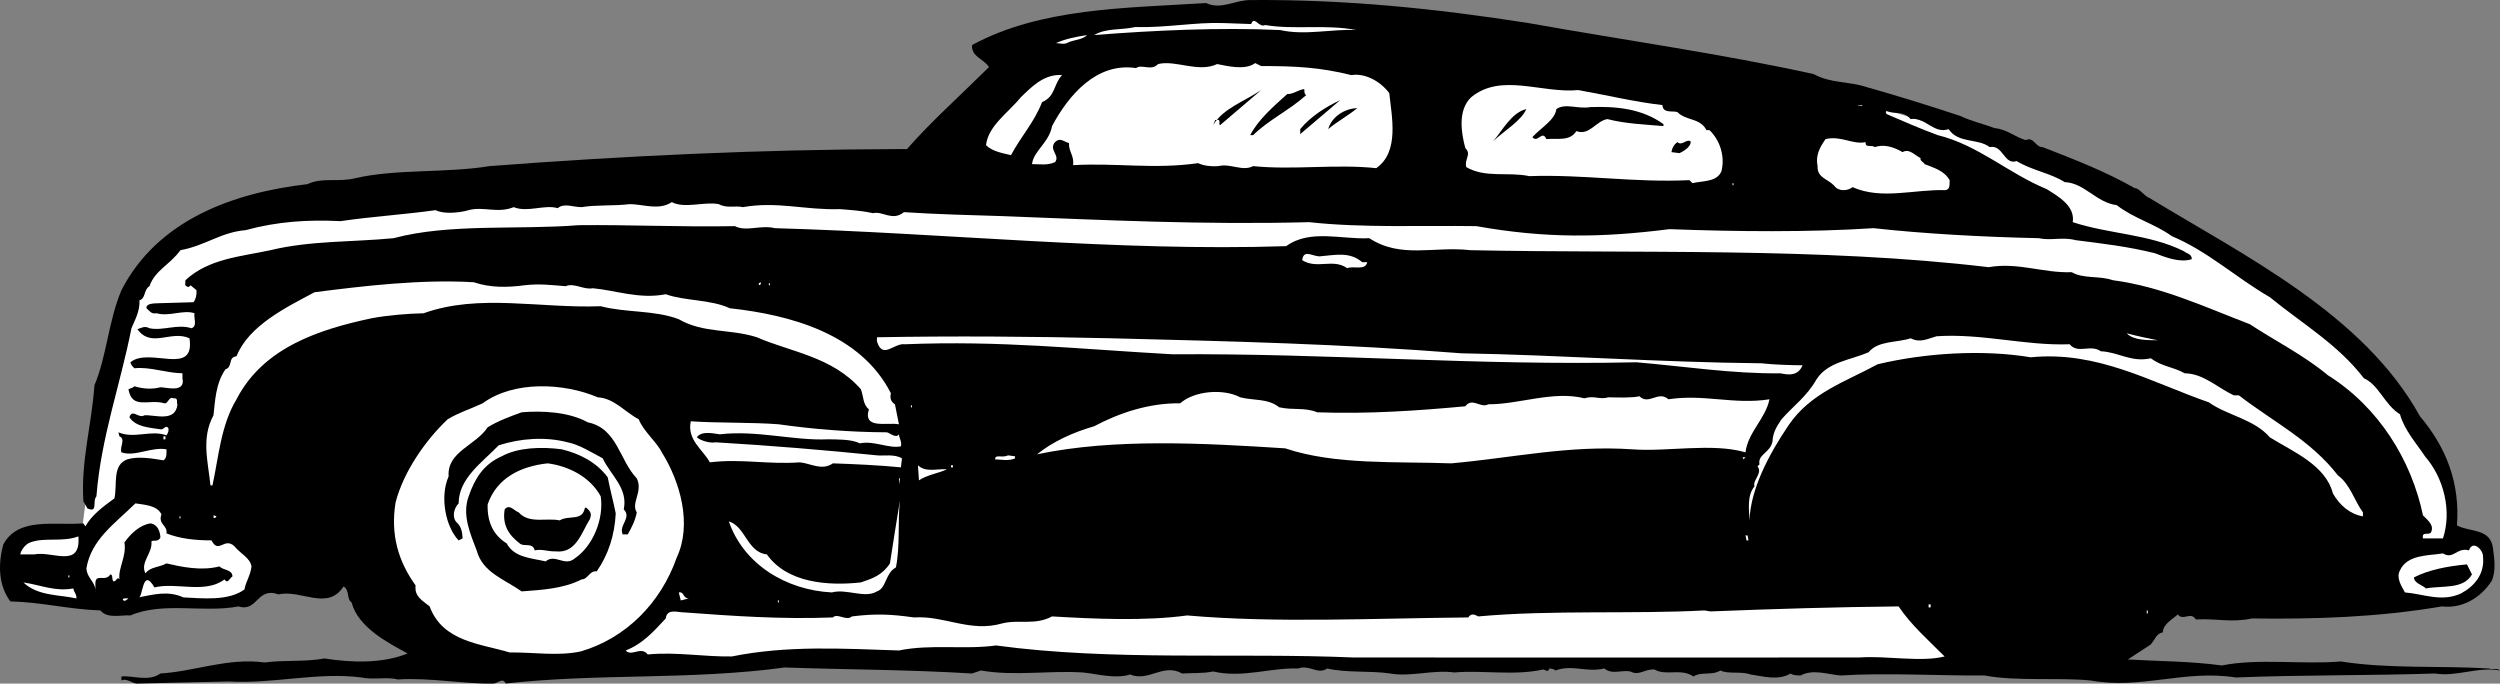
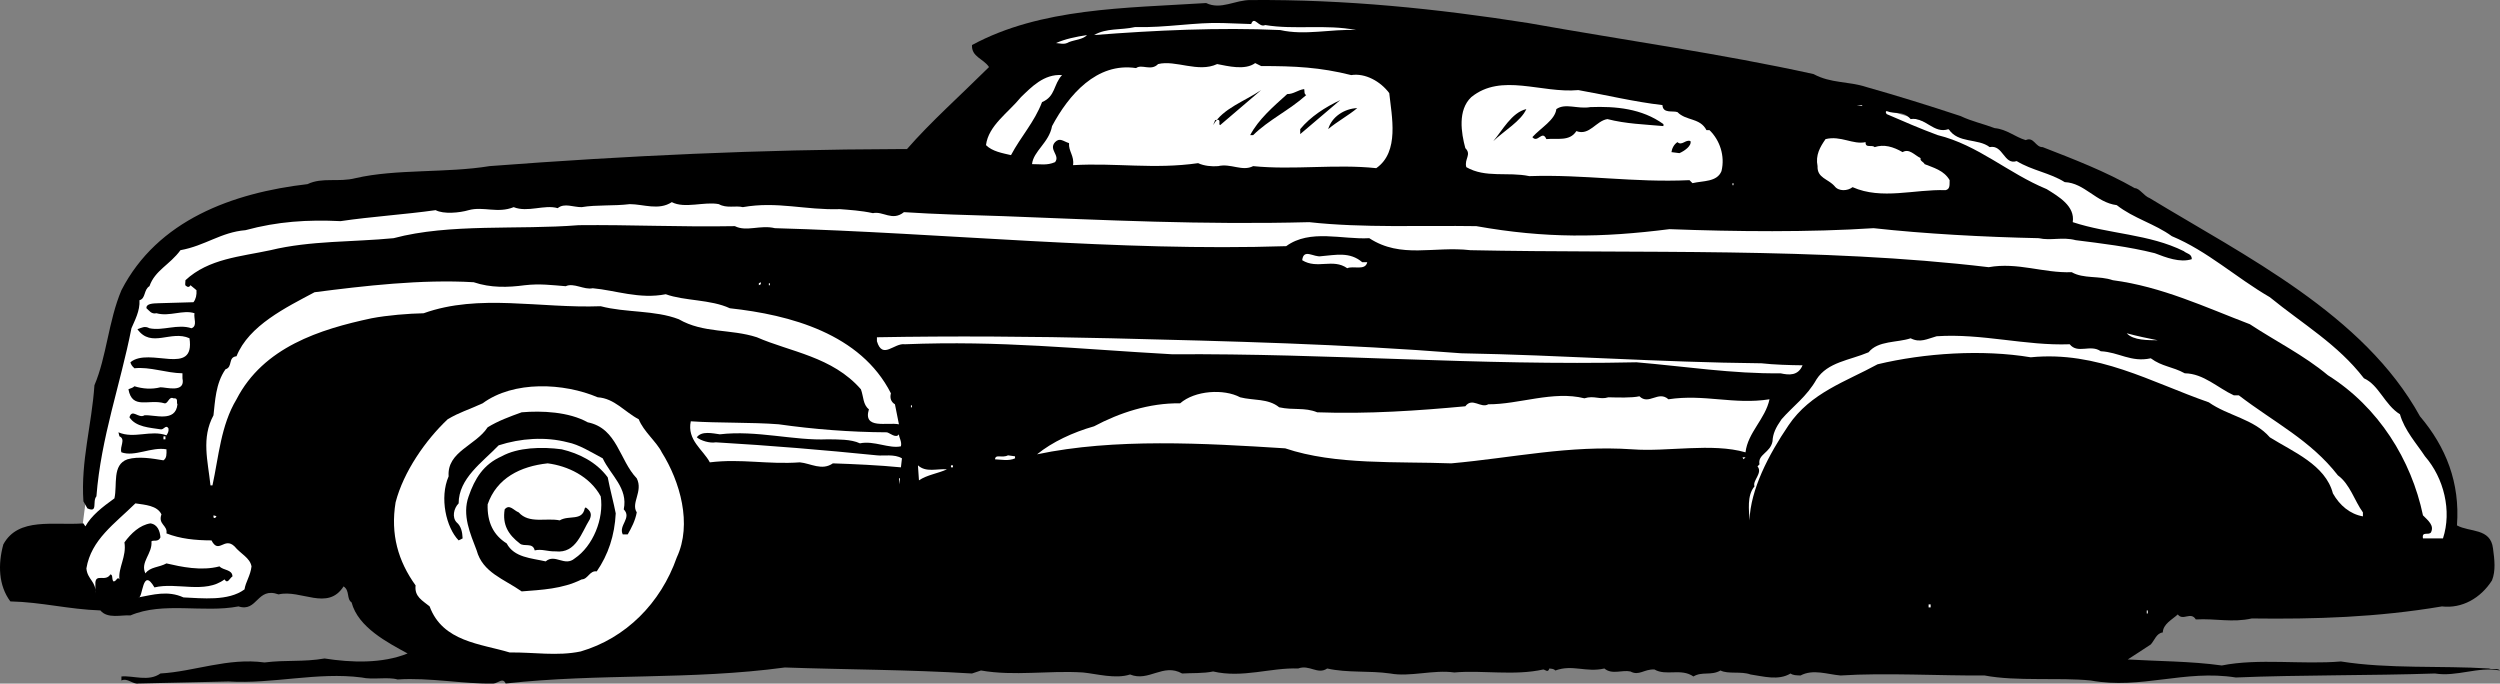
<svg xmlns="http://www.w3.org/2000/svg" width="249.833" height="68.314">
  <rect width="100%" height="100%" fill="#808080" stroke="none" />
  <path fill="#fff" d="m8.032 54.203 1.2-9.301s1.98-16.34 5.902-19c3.922-2.582 14.3-5.2 14.3-5.2l155.5-10.699s24.243 6.215 38 15.801c13.844 9.574 19.598 18.399 19.598 18.399l2.2 5.398.703 5.5-59.5 3.8L8.032 54.204" />
  <path d="M152.732 2.304c9.414 1.684 19.363 3.078 28.5 5.098 1.757.949 3.453.695 5.3 1.3 3 .848 6.23 1.848 9.403 2.899 1.078.52 2.289.781 3.398 1.203 1.207.11 2.031.883 3.102 1.2.828-.376.96.722 1.699.699 3.102 1.207 6.238 2.41 9.2 4.101.491.004.917.79 1.5 1 9.507 5.781 21.394 11.617 27 21.797 2.605 3.074 4.015 6.633 3.698 10.902 1.27.707 3.356.243 3.602 2.301.152 1.13.285 2.227-.102 3.2-1.129 1.773-2.996 2.831-5 2.597-6.472 1.094-12.671 1.285-19 1.203-1.964.438-3.578-.012-5.597.098-.504-.832-1.274.191-1.801-.5-.578.527-1.465.953-1.5 1.8-.637.075-.816.782-1.2 1.2-.788.515-1.573 1.039-2.3 1.5 2.848.176 6.348.168 9.398.601 3.645-.738 8.067-.074 11.903-.402 4.781.762 9.972.402 14.797.703.293.14.886-.074 1.101.2-2.219-.415-4.289.652-6.5.3-6.496.219-13.504.133-19.898.399-5.125-.813-9.465 1.222-14.5.3-3.207-.324-7.399.106-10.602-.5-4.316.036-10.027-.289-14.398 0-1.328-.113-2.746-.668-4 0-.426-.02-.727-.007-1-.199-1.211.735-2.723.281-4 .098-.942-.348-2.235-.008-3-.399-.93.543-1.844.07-2.703.598-1.25-.86-2.727-.016-3.899-.7-1.05-.046-1.531.669-2.398.2-.852-.18-1.836.352-2.602-.297-1.844.426-3.172-.433-4.898.2-.16-.173-.36-.169-.602-.2-.144.445-.351.152-.601.098-2.934.652-6.055.047-8.899.3-2.058-.3-4.437.47-6.398.102-2.16-.305-4.254-.039-6.301-.5-.95.652-1.781-.422-2.902 0-2.774-.101-5.54.985-8.5.297-.957.207-2.16.145-3.098.203-1.895-1.074-3.336.871-5.2.098-1.445.476-3.363-.067-4.702-.2-3.473-.218-6.86.387-10.2-.199l-.898.301c-6.285-.39-12.79-.39-18.7-.601-9.464 1.28-18.488.562-27.902 1.601-.28-.644-.761-.027-1.199 0-2.96.078-6.383-.617-9.601-.402-.985-.285-2.477.058-3.598-.2-4.406-.57-8.871.669-13.3.399l-9 .203c-.575.098-1.098-.59-1.7-.3V67.6c1.195-.105 2.719.55 3.898-.297 3.391-.195 6.746-1.598 10.403-1.101 2.156-.274 3.863-.028 6-.399 2.668.422 5.77.527 8.297-.5-1.993-1.09-4.938-2.601-5.598-5.101-.527-.364-.152-1.176-.8-1.602-1.59 2.496-4.263.277-6.5.8-2.173-.788-2.09 1.813-4 1.2-3.493.676-7.532-.5-10.802.902-.89-.074-2.277.371-3-.5-3.207-.109-5.832-.828-9-.902-1.183-1.594-1.25-3.691-.699-5.7 1.504-2.757 5.031-1.866 8-2.097l.2.297c.605-1.082 1.68-1.918 2.902-2.797.308-1.367-.254-3.351 1.297-3.902 1.125-.332 2.53-.074 3.601.101.332-.218.317-.617.301-1.101-1.508-.27-3.176.781-4.5.3-.207-.574.469-1.292-.2-1.601l-.1-.398c1.57.68 3.241-.27 4.8.3.152-.222.246-.425.2-.699-.274-.418-.458.188-.802.098-1.062-.168-2.464-.223-3.097-1.2.273-.913.906.169 1.5-.199.992-.082 3.12.75 3.297-1.101-.137-.149.148-.656-.399-.598-.46-.23-.535.574-.898.5-1.555-.469-3.219.684-3.602-1.402.215-.11.414-.117.602-.301.812.254 1.718.328 2.597.102.512-.02 2.532.62 2.2-.899v-.5c-1.63-.023-3.25-.672-4.797-.5-.254-.215-.364-.414-.403-.601 1.887-1.57 6.485 1.488 5.903-2.399-1.867-.84-3.809 1.024-5.203-.902.43-.149.722-.356 1.203-.098 1.34.285 2.816-.46 4.199 0 .625-.223.2-1.008.3-1.5-1.128-.379-2.503.367-3.8 0-.512.121-.727-.273-1-.5-.047-.465.652-.484 1.2-.5l3.5-.101c.241-.317.331-.72.3-1.2l-.602-.5c-.093.203-.293.211-.398.098-.2-.078-.106-.281-.102-.598 2.32-2.156 5.516-2.355 8.5-3 3.97-.968 8.278-.804 12.301-1.199 5.621-1.5 12.445-.812 18.5-1.3 5.133-.055 10.043.195 15.602.097 1.16.59 2.539-.152 4 .203 16.972.477 34.238 2.348 51.097 1.797 2.38-1.742 5.618-.64 8.301-.797 3.176 2.078 6.438.777 10.102 1.2 16.668.35 34.957-.313 51.797 1.699 2.918-.52 5.453.605 8.3.5 1.172.68 2.762.332 4.102.8 4.898.641 9.262 2.707 13.7 4.399 2.57 1.695 5.413 3.105 7.8 5.101 5.078 3.18 8.344 8.48 9.5 14 .527.532 1.144 1.012.8 1.7-.226.332-.94-.149-.8.601h2c.898-2.742.098-6.02-1.8-8.203-.81-1.234-2.052-2.598-2.5-4.2-1.528-.937-2.09-2.921-3.602-3.597-2.618-3.398-6.079-5.394-9.399-8.101-3.426-1.989-6.21-4.602-9.8-6.102-1.696-1.238-3.813-1.773-5.5-3.098-2.063-.261-3.223-2.226-5.2-2.3-1.457-.922-3.265-1.164-4.8-2.102-1.282.422-1.348-1.676-2.7-1.398-1.168-.903-3.152-.34-4.101-1.801-1.48.535-2.336-1.238-3.797-1-.758-.871-1.547-.446-2.403-.801-.152.086-.05.184 0 .3 1.68.727 3.403 1.477 5.102 2.102 4.055.996 7.043 3.809 10.898 5.399 1.215.754 2.848 1.703 2.602 3.3 3.633 1.2 7.633 1.176 11.098 2.899.3.266.8.25.8.8-1.171.384-2.59-.171-3.699-.597-2.629-.66-5.34-.976-7.898-1.3-1.364-.356-2.45.077-3.703-.2-5.461-.117-11.375-.433-16.5-1-6.383.418-13.79.348-20.399.098-6.777.86-12.379.933-19.3-.301-5.426-.086-11.32.195-16.7-.398-10.535.28-20.457-.211-30.601-.602-3.278-.098-6.782-.191-9.899-.398-1.164.941-2.094-.133-3.101.101-1.196-.265-2.399-.328-3.297-.402-3.504.11-6.235-.809-9.703-.2-.72-.18-1.61.149-2.399-.3-1.433-.281-3.41.476-4.699-.2-1.309.86-2.828.204-4.2.2-1.624.199-3.327.05-4.8.3-.824.02-1.738-.453-2.402.102-1.332-.39-3.004.461-4.399-.101-1.605.652-3.031-.102-4.5.3-.91.27-2.508.418-3.3 0-3.106.438-6.403.641-9.5 1.098-3.297-.16-6.294.031-9.5.902-2.462.203-4.02 1.551-6.5 2-1.063 1.461-2.547 2.008-3.098 3.598-.59.348-.364 1.242-1 1.402.074 1.055-.496 2.075-.801 2.801-1.098 5.617-3.04 10.883-3.5 16.797-.441.516.195 1.695-.902 1.203l-.399-.703c-.265-4.05.828-7.586 1.102-11.598 1.215-2.84 1.402-6.445 2.699-9.5 3.598-7 11.117-9.734 18.598-10.601 1.476-.711 3.093-.16 4.8-.598 4.051-.937 9.07-.492 13.403-1.203 13.82-1.05 27.008-1.656 40.699-1.7h1c2.332-2.679 5.352-5.374 8.2-8.198-.56-.848-1.766-1.012-1.7-2.2C104.021.777 112.427.816 120.532.304c1.504.719 2.871-.324 4.5-.3 9.477-.067 18.512.855 27.7 2.3" />
  <path fill="#fff" d="M125.032 2.402c.32-.883.762.406 1.403.101 2.965.493 6.05-.101 9.097.5-2.535-.117-5.113.563-7.597 0-6.047-.277-12.54.024-18.602.5 1.254-.726 2.66-.472 4.102-.8 3.054.09 6.035-.5 8.797-.399l2.8.098m-16.398 1.101c-.414.446-1.215.47-1.8.7-.497.304-.903.117-1.302.101.887-.402 1.98-.633 3.102-.8m13 2.898c1.074.203 2.789.648 3.8-.098l.598.297c3.38-.004 5.883.121 9 .902 1.403-.222 2.93.633 3.801 1.801.238 2.297 1.047 5.875-1.3 7.5-4.02-.43-8.301.203-12.301-.203-1.098.563-2.223-.3-3.5 0-.614.055-1.418-.02-2-.297-4.41.633-8.23-.05-12.5.2.144-.923-.47-1.407-.399-2.2-.601-.191-.914-.582-1.398-.101-.676.757.539 1.32 0 2-.828.363-1.535.183-2.301.199.129-1.297 1.703-2.145 2-3.801 1.656-3.105 4.457-6.395 8.398-5.797.567-.437 1.489.336 2.2-.402 1.754-.438 3.996.894 5.902 0m-15.5 1.101c-.875.938-.64 2.133-2 2.7-.762 2-2.117 3.441-3.102 5.3-.867-.203-1.87-.37-2.5-1 .246-1.96 2.211-3.222 3.5-4.8 1.032-.993 2.29-2.332 4.102-2.2" />
  <path d="M121.935 12.503c-.246-.066.234-.68-.5-.5l-.203.5c1.007-1.683 3.086-2.347 4.8-3.5l-4.097 3.5m8.398-3.601c.059.265-.035.469.2.601-1.684 1.516-3.758 2.477-5.301 4h-.297c.84-1.59 2.3-2.836 3.699-4.101.664 0 1.05-.41 1.7-.5" />
  <path fill="#fff" d="M166.134 10.503c.043.868 1.031.536 1.5.7.863.894 2.254.55 2.898 1.8h.301c1.028.993 1.574 2.575 1.2 4.098-.446 1.105-1.848.95-2.899 1.203l-.3-.3c-5.65.261-10.477-.59-16-.403-2.188-.453-4.368.215-6.302-.898-.226-.82.559-1.247-.097-1.899-.41-1.515-.782-3.805.597-5.101 3.012-2.442 6.977-.36 10.7-.7 2.984.532 5.503 1.157 8.402 1.5" />
  <path d="M129.935 13.402v-.5c1.035-1.25 2.504-2.196 4-2.899l-4 3.399m5.699-2.598c-.867.73-2.047 1.367-2.902 2.098.34-1.215 1.613-2.055 2.902-2.098m30.598 1.797c-1.926-.176-3.727-.219-5.598-.7-1.14.173-1.793 1.696-3.102 1.2-.675 1.055-1.886.691-3 .8-.414-.96-.87.454-1.398-.198.879-.961 2.258-1.704 2.398-2.801.907-.633 2.125.027 3.403-.2 2.515-.09 5.125.133 7.297 1.7v.199m-13.7-1.699c-.539 1.203-2.21 2.156-3.3 3.199.886-1.039 1.832-2.867 3.3-3.2" />
  <path fill="#fff" d="m186.134 10.601-.602-.098h.5zm0 0" />
  <path d="M168.935 14.101c.14.48-.64 1.004-1.102 1.203l-.8-.101c.05-.36.238-.766.601-1 .441.41.82-.301 1.3-.102" />
  <path fill="#fff" d="M186.435 14.203c-.043.644.644.222.898.5.945-.313 1.856-.04 2.8.5.661-.391 1.18.293 1.802.601-.102.277.3.367.398.598.82.34 1.93.605 2.5 1.601-.027.387.09.883-.398 1-3.117-.105-6.383.996-9.301-.3-.512.402-1.41.43-1.8-.102-.65-.738-1.755-.805-1.7-2-.223-1.098.25-1.914.8-2.7 1.516-.378 2.747.583 4 .302m-13.3 4.101h.098v.2h-.098v-.2m-37 7.899h.5c-.188.886-1.406.324-2 .601-1.43-1.015-2.996.133-4.5-.8.137-1.223 1.168-.255 1.898-.403 1.461-.121 2.852-.465 4.102.602m-83.699 2.3c1.508-.175 2.715-.011 4.097.098.809-.375 1.836.39 2.7.203 2.238.195 4.668 1.121 7.3.598 1.871.683 4.47.504 6.403 1.402 6.02.656 13.078 2.543 16.097 8.5-.12.453-.007.852.403 1.098l.398 2c-1.148-.235-3.625.543-3-1.5-.601-.461-.527-1.262-.8-2-2.852-3.27-7.067-3.738-10.399-5.2-2.64-.855-5.328-.374-7.8-1.8-2.403-.926-5.294-.637-7.802-1.301-6.109.23-12.16-1.285-17.699.703-1.504.031-3.597.195-5.199.5-5.16 1.102-10.809 2.88-13.5 8.098-1.57 2.613-1.773 5.722-2.402 8.601h-.2c-.257-2.445-.93-4.726.301-7 .16-1.37.203-3.172 1.2-4.601.753-.227.222-1.211 1.101-1.301 1.227-3.074 4.973-4.89 7.8-6.398 4.91-.633 10.692-1.309 15.9-1 1.722.578 3.421.523 5.1.3m23.399-.199.2-.101v.199l-.2.101v-.199m1 0h.102v.2h-.102v-.2m34.199 5.5c12.121.3 23.036.563 35 1.5 10.18.184 19.606.895 30 1 1.22.137 2.82.188 4.102.2-.445 1.062-1.348.988-2.2.8-4.753.063-9.581-.691-14.402-1.101-15.988.351-30.535-.903-46.398-.801-9.461-.524-17.094-1.387-26.7-1-1.09-.16-2.238 1.578-2.8-.301v-.398c7.492-.137 15.496-.086 23.398.101m95.801.598c.8 1.004 2.07-.035 3.102.699 1.793.078 3.027 1.14 5 .703 1.14.844 2.14.813 3.398 1.5 1.867.016 3.313 1.473 4.899 2.2h.5c3.523 2.702 7.18 4.488 9.902 8 1.21.87 1.664 2.558 2.5 3.699v.398c-1.293-.227-2.32-1.094-3-2.297-.746-2.855-3.988-4.156-6.3-5.601-1.59-1.836-4.204-2.157-6.102-3.5-5.809-2.02-11.11-5.16-17.797-4.5-4.82-.805-10.614-.426-15.301.699-3.125 1.715-6.695 2.828-8.902 6.101-2.004 2.957-3.797 6.414-3.899 9.5-.035-.98-.281-2.472.5-3.402-.226-.59.852-1.324.3-2l.2-.2c-.207-1.007 1.09-1.148 1.3-2.3.032-.754.313-1.363.9-2.2 1.148-1.32 2.519-2.26 3.5-4 1.113-1.726 3.308-1.894 5.199-2.698.953-1.184 2.859-.946 4.203-1.399.957.485 1.644.063 2.597-.203 4.532-.305 8.875.965 13.301.8m8.801-.398c-.941-.015-2.438.032-3.102-.699 1.153.313 2.055.485 3.102.7" />
  <path fill="#fff" d="M59.732 39.703c1.668.101 2.71 1.472 4.101 2.199.473 1.215 1.805 2.273 2.301 3.3 1.824 2.907 3.059 7.169 1.5 10.5-1.602 4.57-5.094 8.079-9.602 9.399-2.34.492-4.754.066-7.097.102-2.887-.875-6.696-1.059-8-4.602-.723-.598-1.535-.973-1.403-2.098-1.742-2.425-2.523-5.101-2-8.3.786-3.047 2.989-6.215 5.2-8.301 1.203-.719 2.097-.95 3.5-1.598 3.109-2.289 8.12-2.043 11.5-.601" />
  <path d="M58.732 42.203c2.96.593 3.16 3.789 4.902 5.601.656 1.317-.61 2.457 0 3.399-.156.843-.535 1.554-.902 2.199h-.5c-.442-.903.937-1.645.101-2.5.445-2.133-1.293-3.383-2.101-5.098-1.168-.625-2.391-1.387-3.5-1.601-2.22-.582-4.711-.407-6.899.3-1.64 1.711-3.992 3.286-4 5.801-.5.5-.672 1.406-.199 1.899.453.378.57.976.598 1.601l-.399.2c-1.242-1.274-1.933-4.255-1-6.403-.176-2.477 2.707-3.066 3.899-4.898 1.03-.637 2.218-1.075 3.402-1.5 2-.172 4.707-.055 6.598 1" />
  <path fill="#fff" d="M127.833 40.703c1.438.316 2.528-.02 3.8.5 5.052.187 10.142-.168 14.802-.602.703-.934 1.539.242 2.297-.2 3.03.024 6.488-1.382 9.601-.597 1.004-.312 1.52.172 2.399-.101.914.02 2.316.074 3.101-.102.938.926 1.89-.605 2.899.3 3.605-.546 6.543.563 10.101 0-.414 1.966-2.172 3.321-2.398 5.302-3.344-.97-7.82-.032-11.301-.301-6.344-.43-11.906.844-18.102 1.402-5.402-.203-11.593.188-16.597-1.5-8.067-.512-17.09-1.031-24.801.598 1.52-1.238 3.594-2.203 5.7-2.801 2.534-1.348 5.507-2.34 8.6-2.297 1.47-1.285 4.368-1.473 6-.601 1.305.34 2.798.093 3.9 1m-36.802-.2h.102v.2h-.102v-.2m-13.199 1.899c3.473.492 7.082.781 10.801.8.285.06.906.641 1.2.2.003.332.312.722.198 1.199-1.164.262-2.691-.594-4.097-.297-.899-.426-2.196-.383-3.203-.402-3.391.152-7.125-.934-10.797-.5-.723-.098-1.828-.363-2.301.3.402.34 1.309.61 1.898.5 5.52.325 10.739.762 16.102 1.301.656.078 1.75-.156 2.5.301l-.102.899c-2.113-.211-4.718-.329-6.8-.399-1.098.766-2.223 0-3.297-.101-3.223.234-5.844-.387-9 0-.672-1.27-2.301-2.22-1.903-4.102 2.75.188 6.047.086 8.801.3m-61.5 1.2h.2v.3h-.2v-.3" />
  <path d="M60.732 47.703c.254 1.32.59 2.511.8 3.601-.109 2.207-.75 4.13-1.898 5.797-.707-.113-.879.793-1.5.8-1.95.973-4.047 1.04-6 1.2-1.781-1.246-3.902-1.883-4.5-4.098-.625-1.648-1.48-3.523-.8-5.402.609-1.762 1.464-3.187 3.3-4 1.613-.895 4.012-.969 6-.7 1.734.415 3.46 1.263 4.598 2.802" />
  <path fill="#fff" d="M60.032 49.601c.34 2.242-.777 4.977-2.597 6.203-1.016.863-1.961-.508-2.903.297-1.445-.332-3.148-.379-3.898-1.797-1.316-.82-1.957-2.101-1.902-3.902.91-2.63 3.273-3.805 6-4.098 1.972.25 4.207 1.281 5.3 3.297m41.403-3.797c-.621.293-1.426.117-2 .098.054-.567.668-.086 1.297-.399l.703.098v.203m-6.801 1.098c-.887.41-1.984.547-2.8 1.101l-.102-1.5c.812.746 1.898.313 2.902.399m.398-.399h.2v.2h-.2v-.2m-5.097 1.899-.102-.598h.102zm-73.801 3c-.367 1.012.637 1.082.5 1.902 1.379.543 2.883.695 4.5.7.73 1.425 1.273-.391 2.3.597.626.762 1.54 1.133 1.7 2-.106.934-.586 1.547-.7 2.3-1.628 1.2-4.238.88-6.1.802-1.563-.715-3.052-.27-4.5 0 .46.16.359-3.137 1.6-1 2.212-.543 5.052.671 7-.801.321.5.5-.106.798-.301-.024-.71-.922-.586-1.297-1-1.82.484-3.836.043-5.301-.297-.734.41-1.637.336-2.102 1-.55-1.133.723-1.973.602-3.203.18-.172.687.113.898-.398-.043-.594-.265-1.29-1-1.399-1.062.168-1.937.992-2.597 1.899.23 1.41-.637 2.535-.5 3.699-.211-.36-.293.242-.602.199-.199-.242-.012-.648-.3-.7-.489.778-1.419-.093-1.5.802v1.101c.105-1.2-.797-1.37-.899-2.5.477-2.883 2.828-4.457 4.898-6.5.973.149 2.176.211 2.602 1.098m158.301-5.699c-.094.132-.196.132-.203.199l-.098-.2h.3m-152.8 5.899c-.086.137-.184.238-.3.102v-.2c.109.036.21.036.3.098" />
  <path d="M51.833 51.203c1.051 1.171 2.73.52 4.102.8.922-.554 2.242.106 2.5-1.199l.097-.101c.516.378.625.675.403 1.199-.824 1.312-1.36 3.43-3.403 3.199-.863.02-1.37-.266-2.097-.098-.196-.84-1.078-.312-1.5-.699-1.121-.867-1.75-1.848-1.5-3.402.484-.57.906.117 1.398.3" />
-   <path fill="#fff" d="M17.935 51.601h.097v.203h-.097v-.203m71.597 5.102c-1.082.578-.933 2.074-1.898 2.398-1.203.742-3.04-.3-4.5.102-4.535-.22-8.816-2.786-10.3-7.102 1.667.508 1.847 3.102 3.8 3.3 2.043 2.884 6.152 3.157 9.398 2.802 1.137-.383 2.125-.711 2.903-1.899.324-2.05.656-4.262 1-6.3-.239 2.238.031 4.53-.403 6.699M7.833 53.601c.266 3.254-2.59 1.438-4.398 1.8H2.032c.012-.26.391-.976 1-1.198 1.47-.54 3.188.007 4.801-.602m-1 3.902h.102v.2h-.102v-.2m.5 1.301c.04.371.344.563.301 1-1.656-.383-3.852-.215-5.3-1.601 1.816.273 3.136.933 5 .601m4.601-.703.199.602-.2-.602m162.501-4.598h.199l.098.5h-.2l-.097-.5M12.833 59.804c-.137.11-.332.317-.5.2-.242-.274.36-.192.5-.2m56 0-.8.2-.2-.801c.567-.102.387.601 1 .601m179.301-4.203c.195 1.762-.867 2.996-2.2 3.703-1.917.895-3.745.05-5.6-.101-.372-.68-.895-1.465-.5-2.2.73-1.601 2.839-1.464 4.3-1.699 1.05.656 1.41-.656 2.598-.3.39-1.106 1.425-.036 1.402.597M77.732 60.003h.101v.2h-.101v-.2m5.5 1.7c.437-.473 1.367.398 1.902-.102 2.34-.289 3.844-.234 6.2.102 3.05-.204 5.605 1.52 8.8.601 1.664-.43 3.285.219 5-.703 4.168.242 9.277.484 13.5-.098 8.89.778 18.48.286 28.098.2.27-.422.574-.329 1-.102 7.363-.668 15.382-.215 22.601-.598l.602.098c6.468-.254 12.465-.437 18.797-.5 1.226 1.828 2.972 3.375 4.601 5-2.36.602-5.781-.094-8.5.102-16.883.007-33.492.02-50.601 0-11.72-.497-24 .382-35.7-1.2-3.14.438-6.46-.16-9.699.5-5.652-.187-11.164-.52-16.699.598-2.832.043-5.55-.473-8.402-.2-.668-.866-1.633.263-2.2-.398 1.723-.675 2.786-1.906 4-3.199.118-1.05 1.23-.586 1.903-.601 4.742.351 9.652.699 14.797.5" />
  <path d="M247.032 57.402c-.855 1.527-2.968 1.094-4.597 1.402-.375-.348-1.18-.523-1.203-1.101 1.48-.766 3.37-1.125 5.3-1.301l.5 1" />
  <path fill="#fff" d="M192.732 60.402h.203v.3h-.203v-.3m3.3.5 1.5-.098-1.5.098m18.5.101h.102v.301h-.102v-.3" />
</svg>